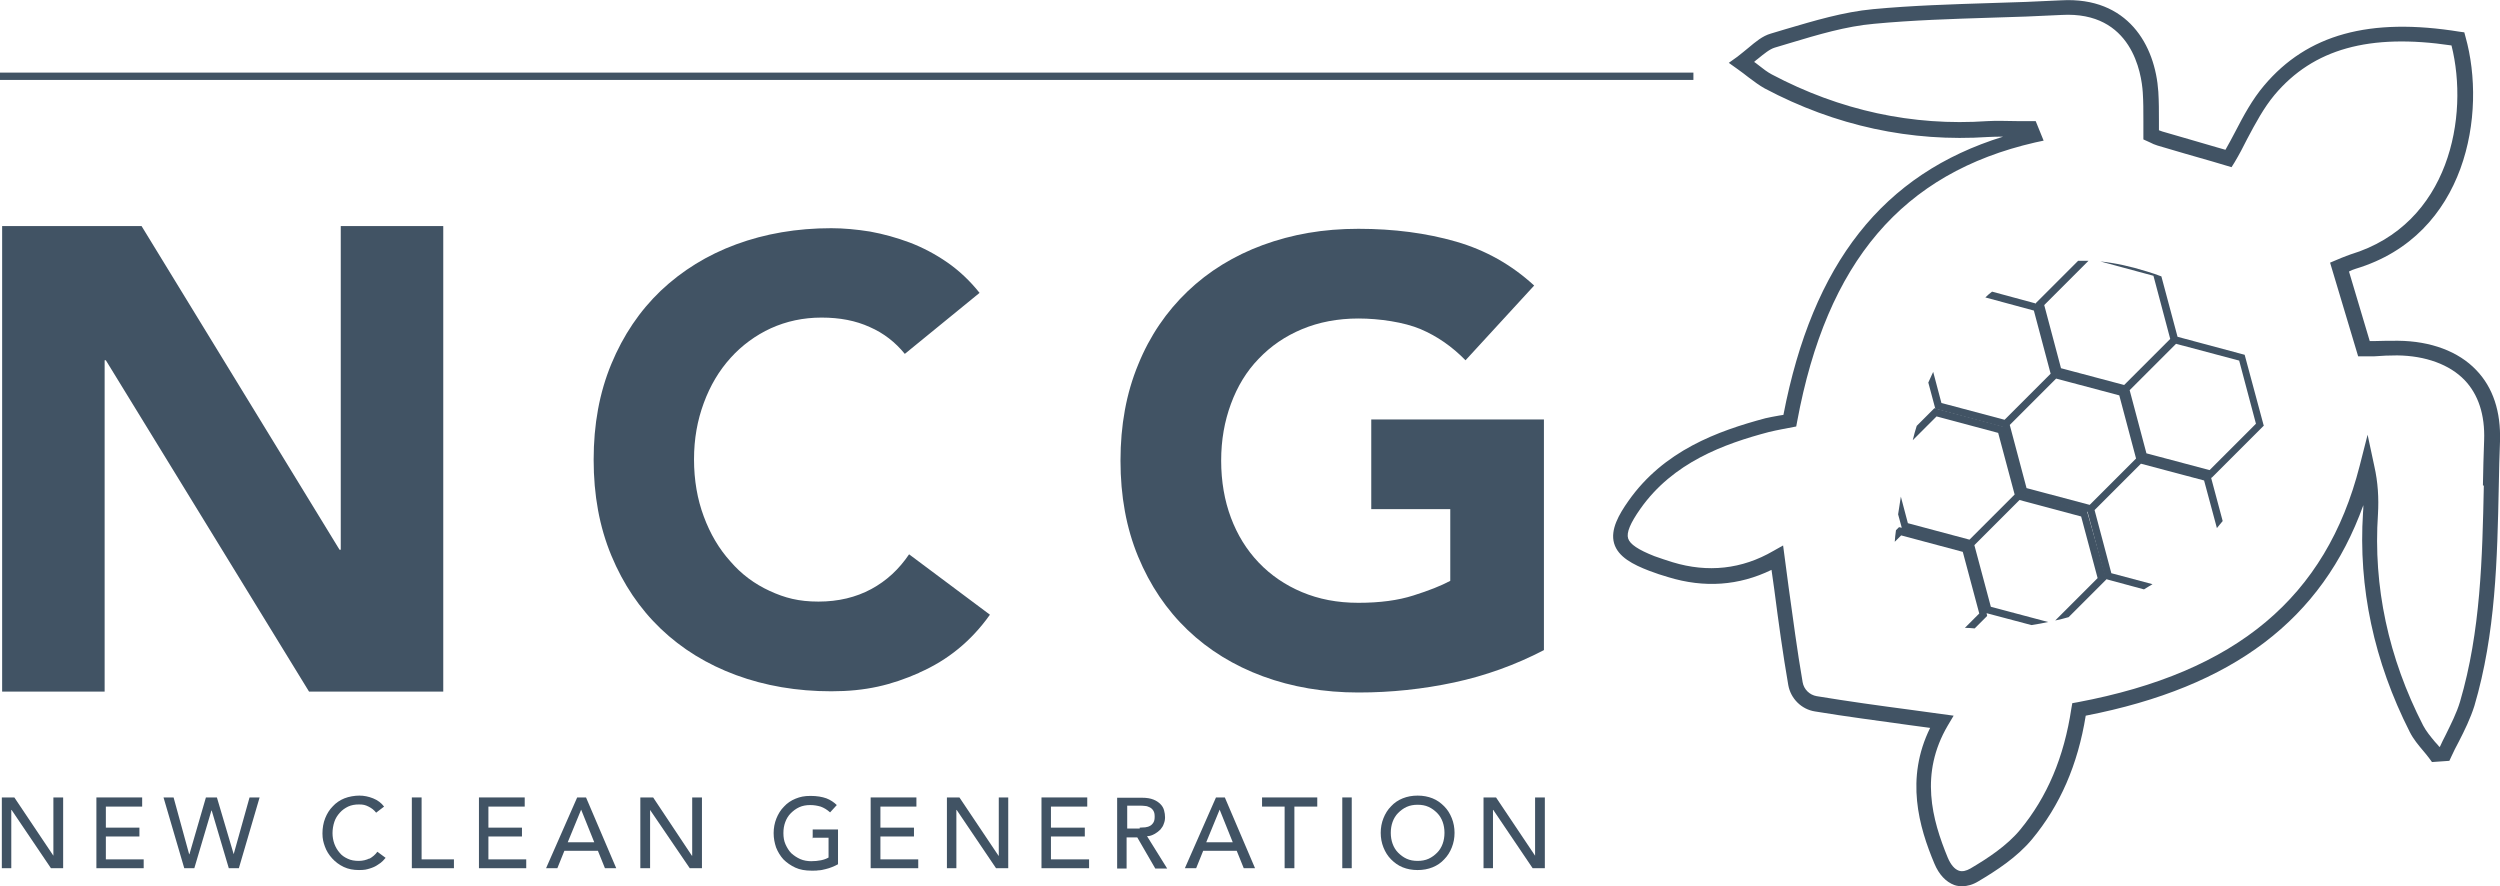
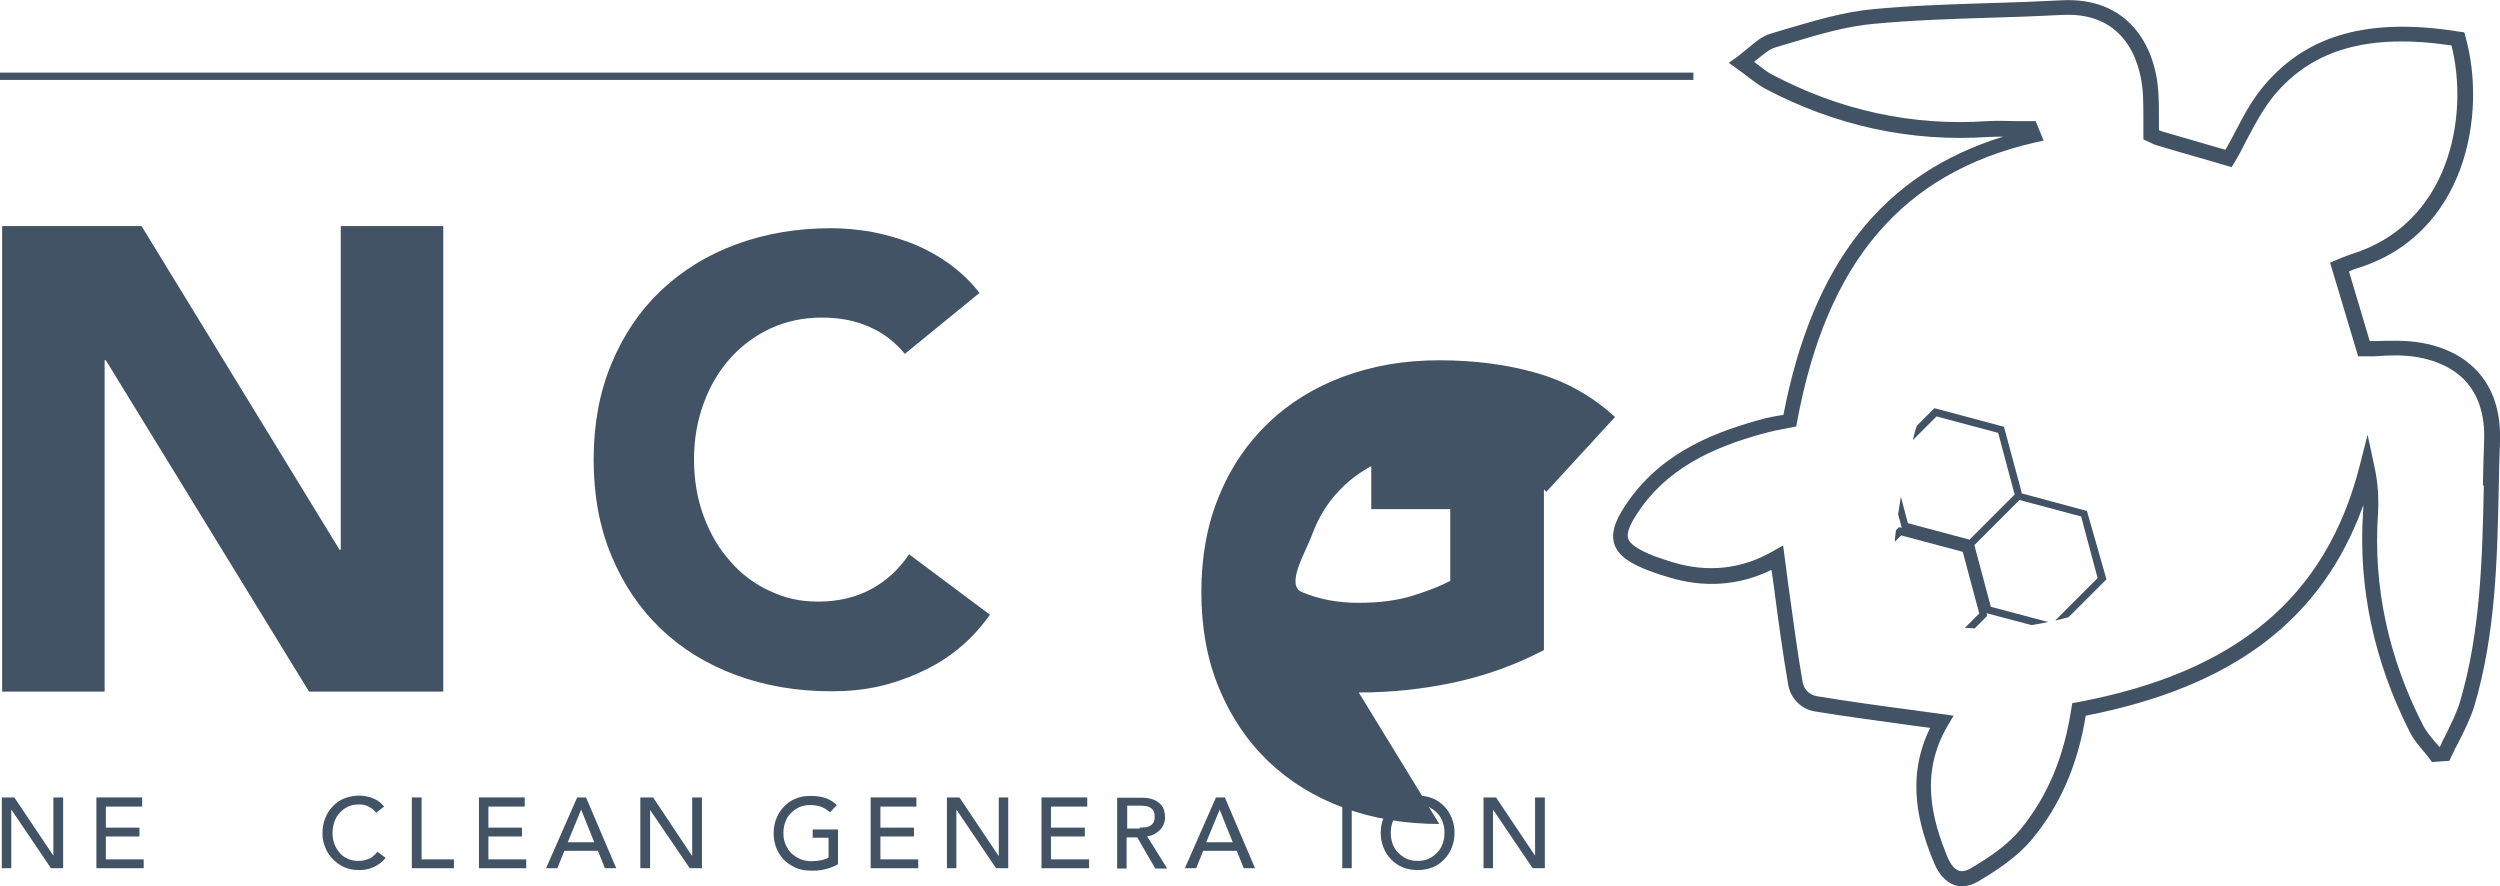
<svg xmlns="http://www.w3.org/2000/svg" id="Layer_2" viewBox="0 0 819.5 290.5">
  <defs>
    <style>.cls-1{fill:#415364;}</style>
  </defs>
  <g id="Layer_1-2">
    <polygon class="cls-1" points="145.3 74.1 111.7 74.1 111.7 180.2 111.3 180.2 46.4 74.1 .7 74.1 .7 226.7 34.3 226.7 34.3 118.1 34.7 118.1 101.3 226.7 145.3 226.7 145.3 74.1" />
    <path class="cls-1" d="M301.3,220.5c9.4-4.1,17.1-10.4,23.2-19l-26.5-19.8c-3.3,4.9-7.4,8.7-12.4,11.4-5,2.7-10.8,4.1-17.3,4.1s-11-1.2-16-3.5c-5-2.3-9.3-5.5-12.9-9.7-3.7-4.1-6.6-9-8.7-14.7-2.1-5.6-3.2-11.9-3.2-18.7s1.1-12.8,3.2-18.5c2.1-5.7,5-10.6,8.8-14.8,3.7-4.1,8.2-7.4,13.2-9.7,5.1-2.3,10.6-3.5,16.6-3.5s11.2,1,15.8,3.1c4.6,2,8.4,5,11.5,8.8l24.5-20c-3.1-3.9-6.7-7.3-10.6-10-3.9-2.7-8.1-4.9-12.3-6.5-4.3-1.6-8.6-2.8-13-3.6-4.4-.7-8.7-1.1-12.7-1.1-11.3,0-21.7,1.8-31.2,5.3-9.5,3.5-17.7,8.6-24.7,15.2-6.9,6.6-12.3,14.6-16.2,24-3.9,9.4-5.8,19.8-5.8,31.4s1.9,22,5.8,31.4c3.9,9.4,9.3,17.4,16.2,24,6.9,6.6,15.2,11.7,24.7,15.2,9.5,3.5,19.9,5.3,31.2,5.3s19.6-2,28.9-6.1Z" />
-     <path class="cls-1" d="M445.4,227c10.6,0,21-1.1,31.3-3.3,10.2-2.2,20-5.7,29.4-10.6v-75.6h-56.6v29.4h25.9v23.5c-3,1.6-7,3.2-12.1,4.8-5,1.6-11,2.4-18,2.4s-13-1.2-18.5-3.5c-5.5-2.3-10.3-5.6-14.2-9.7-4-4.2-7-9.1-9.1-14.7-2.1-5.6-3.2-11.9-3.2-18.7s1.1-12.9,3.2-18.6c2.1-5.7,5.1-10.7,9.1-14.8,4-4.2,8.7-7.4,14.2-9.7,5.5-2.3,11.7-3.5,18.5-3.5s15,1.2,20.4,3.5c5.4,2.3,10.3,5.7,14.7,10.2l22.5-24.5c-7.4-6.8-15.9-11.6-25.6-14.4-9.7-2.8-20.4-4.2-32-4.2s-21.7,1.8-31.3,5.3c-9.5,3.5-17.8,8.6-24.7,15.2-6.9,6.6-12.4,14.6-16.2,24-3.9,9.4-5.8,19.9-5.8,31.5s1.9,22.1,5.8,31.5c3.9,9.4,9.3,17.4,16.2,24,6.9,6.6,15.2,11.7,24.7,15.2,9.5,3.5,20,5.3,31.3,5.3Z" />
+     <path class="cls-1" d="M445.4,227c10.6,0,21-1.1,31.3-3.3,10.2-2.2,20-5.7,29.4-10.6v-75.6h-56.6v29.4h25.9v23.5c-3,1.6-7,3.2-12.1,4.8-5,1.6-11,2.4-18,2.4s-13-1.2-18.5-3.5s1.1-12.9,3.2-18.6c2.1-5.7,5.1-10.7,9.1-14.8,4-4.2,8.7-7.4,14.2-9.7,5.5-2.3,11.7-3.5,18.5-3.5s15,1.2,20.4,3.5c5.4,2.3,10.3,5.7,14.7,10.2l22.5-24.5c-7.4-6.8-15.9-11.6-25.6-14.4-9.7-2.8-20.4-4.2-32-4.2s-21.7,1.8-31.3,5.3c-9.5,3.5-17.8,8.6-24.7,15.2-6.9,6.6-12.4,14.6-16.2,24-3.9,9.4-5.8,19.9-5.8,31.5s1.9,22.1,5.8,31.5c3.9,9.4,9.3,17.4,16.2,24,6.9,6.6,15.2,11.7,24.7,15.2,9.5,3.5,20,5.3,31.3,5.3Z" />
    <polygon class="cls-1" points="17.5 280.5 17.5 280.5 4.7 261.4 .6 261.4 .6 284.6 3.7 284.6 3.7 265.5 3.8 265.5 16.7 284.6 20.7 284.6 20.7 261.4 17.5 261.4 17.5 280.5" />
    <polygon class="cls-1" points="34.7 274.2 45.7 274.2 45.7 271.3 34.7 271.3 34.7 264.4 46.6 264.4 46.6 261.4 31.6 261.4 31.6 284.6 47.1 284.6 47.1 281.7 34.7 281.7 34.7 274.2" />
-     <polygon class="cls-1" points="76.6 280 76.6 280 71.1 261.4 67.5 261.4 62.1 280 62 280 56.9 261.4 53.6 261.4 60.4 284.6 63.7 284.6 69.3 265.7 69.4 265.7 75 284.6 78.3 284.6 85.1 261.4 81.8 261.4 76.6 280" />
    <path class="cls-1" d="M121.1,281.4c-1,.5-2.2.8-3.5.8s-2.6-.2-3.6-.7c-1.1-.5-2-1.1-2.7-2-.7-.8-1.3-1.8-1.7-2.9-.4-1.1-.6-2.3-.6-3.5s.2-2.5.6-3.7c.4-1.2,1-2.1,1.8-3,.8-.9,1.7-1.5,2.7-2,1.1-.5,2.2-.7,3.6-.7s2.1.2,3.1.7c1,.5,1.8,1.1,2.5,2l2.6-2c-.9-1.2-2.1-2.1-3.6-2.7-1.5-.6-3-.9-4.5-.9s-3.4.3-4.9.9c-1.5.6-2.8,1.5-3.8,2.6-1.1,1.1-1.9,2.4-2.5,3.9-.6,1.5-.9,3.2-.9,5s.3,2.9.8,4.3c.5,1.4,1.3,2.7,2.4,3.9,1,1.1,2.3,2.1,3.8,2.8,1.5.7,3.1,1,5,1s2.5-.2,3.5-.5c1-.3,1.9-.7,2.6-1.2.7-.4,1.3-.9,1.7-1.3.4-.4.7-.8.9-1l-2.7-2c-.7,1-1.6,1.7-2.6,2.3Z" />
    <polygon class="cls-1" points="138.2 261.4 135 261.4 135 284.6 148.8 284.6 148.8 281.7 138.2 281.7 138.2 261.4" />
    <polygon class="cls-1" points="160.1 274.2 171.1 274.2 171.1 271.3 160.1 271.3 160.1 264.4 172 264.4 172 261.4 157 261.4 157 284.6 172.5 284.6 172.5 281.7 160.1 281.7 160.1 274.2" />
    <path class="cls-1" d="M189.2,261.4l-10.2,23.2h3.7l2.3-5.7h11l2.3,5.7h3.7l-9.9-23.2h-2.9ZM186.1,276.1l4.4-10.7h0l4.3,10.7h-8.8Z" />
    <polygon class="cls-1" points="226.9 280.5 226.8 280.5 214.1 261.4 209.9 261.4 209.9 284.6 213.1 284.6 213.1 265.5 213.1 265.5 226.1 284.6 230.1 284.6 230.1 261.4 226.9 261.4 226.9 280.5" />
    <path class="cls-1" d="M266.5,274.6h5.1v6.5c-.7.4-1.5.7-2.5.9-1,.2-2.1.3-3.2.3s-2.5-.2-3.6-.7c-1.1-.5-2-1.1-2.9-1.9-.8-.8-1.4-1.8-1.9-2.9-.5-1.1-.7-2.3-.7-3.7s.2-2.5.6-3.6c.4-1.1,1-2.1,1.8-2.9.8-.8,1.7-1.5,2.8-2,1.1-.5,2.3-.7,3.6-.7s2.3.2,3.4.5c1.1.4,2.1,1,3.1,1.9l2.2-2.4c-.9-.9-2.1-1.7-3.4-2.2-1.4-.5-3.1-.8-5.2-.8s-3.4.3-4.9.9c-1.5.6-2.8,1.5-3.8,2.6-1.1,1.1-1.9,2.4-2.5,3.9-.6,1.5-.9,3.1-.9,4.8s.3,3.2.8,4.7c.6,1.5,1.4,2.8,2.4,3.9,1.1,1.1,2.4,2,3.9,2.7,1.5.7,3.3,1,5.3,1s1.4,0,2.2-.1c.8,0,1.6-.2,2.4-.4.8-.2,1.5-.4,2.2-.7.7-.3,1.4-.6,1.9-.9v-11.4h-8.3v3Z" />
    <polygon class="cls-1" points="288.6 274.2 299.6 274.2 299.6 271.3 288.6 271.3 288.6 264.4 300.4 264.4 300.4 261.4 285.4 261.4 285.4 284.6 301 284.6 301 281.7 288.6 281.7 288.6 274.2" />
    <polygon class="cls-1" points="327.4 280.5 327.3 280.5 314.5 261.4 310.4 261.4 310.4 284.6 313.5 284.6 313.5 265.5 313.6 265.5 326.5 284.6 330.5 284.6 330.5 261.4 327.4 261.4 327.4 280.5" />
    <polygon class="cls-1" points="344.5 274.2 355.6 274.2 355.6 271.3 344.5 271.3 344.5 264.4 356.4 264.4 356.4 261.4 341.4 261.4 341.4 284.6 357 284.6 357 281.7 344.5 281.7 344.5 274.2" />
    <path class="cls-1" d="M378.6,273.3c.7-.4,1.3-.9,1.8-1.4.5-.6.9-1.2,1.1-1.9.3-.7.4-1.4.4-2.1s-.1-1.5-.3-2.2c-.2-.8-.6-1.5-1.2-2.1-.6-.6-1.3-1.1-2.3-1.5-1-.4-2.2-.6-3.7-.6h-8.2v23.2h3.1v-10.2h3.5l5.9,10.2h3.9l-6.6-10.6c.9,0,1.7-.3,2.4-.7ZM373.6,271.6h-4.1v-7.5h4.1c.6,0,1.2,0,1.8.1.6,0,1.1.3,1.6.5.5.3.8.6,1.1,1.1.3.5.4,1.1.4,1.9s-.1,1.4-.4,1.9c-.3.5-.7.9-1.1,1.1-.5.3-1,.4-1.6.5-.6,0-1.2.1-1.8.1Z" />
    <path class="cls-1" d="M398.6,261.4l-10.2,23.2h3.7l2.3-5.7h11l2.3,5.7h3.7l-9.9-23.2h-2.9ZM395.4,276.1l4.4-10.7h0l4.3,10.7h-8.8Z" />
-     <polygon class="cls-1" points="413.7 264.4 421.1 264.4 421.1 284.6 424.3 284.6 424.3 264.4 431.8 264.4 431.8 261.4 413.7 261.4 413.7 264.4" />
    <rect class="cls-1" x="440" y="261.4" width="3.1" height="23.2" />
    <path class="cls-1" d="M473.4,264.3c-1.1-1.1-2.3-2-3.8-2.6-1.5-.6-3.1-.9-4.9-.9s-3.4.3-4.9.9c-1.5.6-2.8,1.5-3.8,2.6-1.1,1.1-1.9,2.4-2.5,3.9-.6,1.5-.9,3.1-.9,4.8s.3,3.3.9,4.8c.6,1.5,1.4,2.8,2.5,3.9,1.1,1.1,2.3,2,3.8,2.6,1.5.6,3.1.9,4.9.9s3.4-.3,4.9-.9c1.5-.6,2.8-1.5,3.8-2.6,1.1-1.1,1.9-2.4,2.5-3.9.6-1.5.9-3.1.9-4.8s-.3-3.3-.9-4.8c-.6-1.5-1.4-2.8-2.5-3.9ZM472.9,276.6c-.4,1.1-1,2.1-1.8,2.9-.8.8-1.7,1.5-2.8,2-1.1.5-2.3.7-3.6.7s-2.5-.2-3.6-.7c-1.1-.5-2-1.2-2.8-2-.8-.8-1.4-1.8-1.8-2.9-.4-1.1-.6-2.3-.6-3.6s.2-2.5.6-3.6c.4-1.1,1-2.1,1.8-2.9.8-.8,1.7-1.5,2.8-2,1.1-.5,2.3-.7,3.6-.7s2.5.2,3.6.7c1.1.5,2,1.2,2.8,2,.8.8,1.4,1.8,1.8,2.9.4,1.1.6,2.3.6,3.6s-.2,2.5-.6,3.6Z" />
    <polygon class="cls-1" points="503.2 280.5 503.2 280.5 490.4 261.4 486.3 261.4 486.3 284.6 489.4 284.6 489.4 265.5 489.5 265.5 502.4 284.6 506.4 284.6 506.4 261.4 503.2 261.4 503.2 280.5" />
    <path class="cls-1" d="M811.7,121.3c-5.8-6.1-14.9-9.5-25.6-9.6-2.6,0-5.1,0-7.7.1h-1.6s-6.8-22.8-6.8-22.8c.8-.4,1.5-.7,2.2-.9,36.5-11,43-51.1,36-76l-.4-1.5-1.5-.2c-29.6-4.8-50,.9-64.1,17.6-3.9,4.6-6.7,9.8-9.6,15.4-1,1.9-2,3.8-3.1,5.7l-2.8-.8c-5.7-1.7-11.8-3.4-17.9-5.2-.4-.1-.7-.3-1.1-.4,0-1,0-2,0-3,0-3.3,0-6.4-.2-9.6-1-15.3-10-31.2-31.8-30-7.7.4-15.4.7-23.1.9-12.7.4-25.8.8-38.6,2-9.7.9-19.3,3.8-28.5,6.5l-5,1.5c-2.8.8-5,2.7-7.4,4.7-1.1.9-2.3,1.9-3.6,2.9l-2.8,2,2.8,2c1.4,1,2.6,1.9,3.6,2.7,2,1.5,3.6,2.7,5.4,3.7,23.2,12.3,47.9,17.6,73.3,15.9,1.6-.1,3.2-.1,4.8-.1-39.4,12.2-62.4,41.5-72,91.2l-1.3.2c-1.8.3-3.2.6-4.6.9-15.7,4.2-33.3,10.6-44.9,27.1-3.1,4.4-6,9.4-4.7,13.9,1.3,4.5,6.3,7,11.5,9,2.1.8,4.2,1.5,6.3,2.1,11.8,3.6,23.1,2.8,33.8-2.4l.9,6.4c1.4,10.8,2.8,21,4.6,31.4.8,4.4,4.3,7.9,8.7,8.6,10.3,1.7,20.4,3,31.1,4.5l6.7.9c-8.2,16.6-3.7,32.4,1.4,44.5,1.5,3.6,3.8,6,6.5,7,.8.3,1.7.4,2.6.4,1.7,0,3.5-.5,5.3-1.6,5.9-3.5,12.7-7.9,17.6-13.8,9.2-11.1,15-24.4,17.6-40.5,48.3-9.4,77.5-31.5,91-69,0,.8,0,1.6-.1,2.4-1.6,24.6,3.6,48.8,15.3,71.9,1.2,2.4,2.9,4.4,4.5,6.3.7.8,1.4,1.7,2,2.5l.8,1.1,5.7-.4.6-1.3c.8-1.7,1.6-3.4,2.5-5,1.9-3.7,3.8-7.6,5.1-11.7,7-23.7,7.5-48.3,8-72.1.1-4.9.2-9.8.4-14.7.3-9.7-2.3-17.6-7.8-23.3ZM814.2,159.2c-.5,23.5-1,47.7-7.8,70.8-1.1,3.7-2.9,7.2-4.7,10.9-.7,1.3-1.3,2.6-1.9,3.9h-.2c-.4-.5-.9-1.1-1.4-1.6-1.5-1.8-2.9-3.5-3.9-5.4-11.4-22.2-16.4-45.6-14.8-69.3.3-5.2,0-10.4-1.2-15.7l-2.2-10.3-2.6,10.2c-11,43.1-40.4,67.7-92.5,77.5l-1.7.3-.3,1.7c-2.4,16-7.9,29-16.8,39.8-4.4,5.3-10.7,9.4-16.3,12.7-1.4.8-2.7,1.1-3.8.7-1.4-.5-2.6-1.9-3.6-4.2-5.2-12.6-9.3-27.6,0-43.4l1.9-3.2-13.9-1.9c-10.6-1.4-20.7-2.8-31-4.5-2.3-.4-4.2-2.2-4.6-4.6-1.8-10.4-3.1-20.5-4.6-31.2l-1.8-13.6-3.2,1.8c-10.3,6-21.5,7.2-33,3.7-2-.6-4-1.3-6-2-5.3-2.1-8-3.9-8.6-5.8-.6-1.9.7-5,4-9.7,10.7-15.2,27.4-21.3,42.2-25.2,1.3-.3,2.6-.6,4.2-.9l4.7-.9.3-1.6c9.7-52.4,34.5-81.5,78-91.5l2.8-.6-2.6-6.4h-1.6c-1.5,0-2.9,0-4.4,0-3.2,0-6.5-.2-9.8,0-24.6,1.7-48.4-3.5-70.7-15.3-1.5-.8-2.8-1.8-4.7-3.3-.3-.3-.7-.5-1.1-.8.4-.4.8-.7,1.2-1,2.1-1.7,3.9-3.2,5.6-3.7l5-1.5c9-2.7,18.3-5.5,27.5-6.3,12.7-1.2,25.7-1.6,38.3-2,7.7-.2,15.5-.5,23.2-.9,23.1-1.3,26.2,19.2,26.6,25.4.2,3,.2,6,.2,9.2,0,1.5,0,3,0,4.6v1.6s2.2,1,2.2,1c.7.4,1.5.7,2.4,1,6.1,1.8,12.2,3.6,17.9,5.2l6.4,1.9,1-1.6c1.5-2.5,2.8-5,4.1-7.6,2.8-5.3,5.5-10.3,9-14.5,12.7-15.1,31.1-20.2,58-16.2,5.8,23.1-.5,58.6-33.1,68.5-.9.3-1.8.7-2.9,1.1l-3.8,1.6,9.2,30.7h5.3c2.5-.2,5-.3,7.5-.3,9.3.1,17.2,3,22.1,8.1,4.5,4.7,6.7,11.4,6.4,19.7-.2,4.9-.3,9.9-.4,14.8Z" />
-     <path class="cls-1" d="M742.1,139.7l-6.3-23.4-22-5.9-5.3-19.8c-1.5-.6-3.1-1.1-4.7-1.6-5.4-1.7-10.5-2.8-15.3-3.3l17.4,4.7,5.5,20.7-15.1,15.1-20.7-5.5-5.5-20.7,14.5-14.5c-1.2,0-2.3,0-3.4,0l-13.8,13.8v.2c0,0-14.4-3.9-14.4-3.9-.8.6-1.5,1.2-2.2,1.9l15.9,4.3,5.5,20.7-9.6,9.6-5.5,5.5-20.7-5.5-2.7-10.2c-.5,1.2-1.1,2.3-1.6,3.5l2.3,8.6,22,5.9,5.9,22,22,5.9,5.9,22,12.6,3.4c1-.6,1.9-1.2,2.8-1.7l-13.5-3.6-5.5-20.7,7.7-7.7,7.5-7.5,20.7,5.5,4.2,15.6c.6-.8,1.3-1.5,1.9-2.3l-3.8-14.2h.2c0,0,17.1-17.1,17.1-17.1ZM692.5,158l-7.5,7.5-20.7-5.5-5.5-20.7,7.6-7.6,7.6-7.6,20.7,5.5,5.5,20.7-7.7,7.7ZM724.3,154.1l-20.7-5.5-5.5-20.7.3-.3,14.9-14.9,20.7,5.5,5.5,20.7-15.1,15.1Z" />
    <path class="cls-1" d="M662.7,161.4l-5.8-21.5-22.8-6.1-5.8,5.8c-.5,1.5-.9,3.1-1.3,4.7l7.8-7.8,20.2,5.4,5.4,20.2-14.8,14.8-20.2-5.4-2.3-8.7c-.3,2-.6,3.9-.9,5.8l1.2,4.4-.9-.2-1,1c-.2,1.3-.3,2.5-.4,3.8l2.1-2.1,20.2,5.4,5.4,20.2-4.7,4.7c1.1,0,2.1.1,3.2.2l4.1-4.1-.2-.9,14.7,3.9c1.9-.3,3.7-.6,5.5-1l-18.8-5-5.4-20.2,14.8-14.8,20.2,5.4,5.4,20.2-13.9,13.9c1.5-.3,3-.7,4.4-1.1l12.4-12.4-6.4-22.4-21.5-5.8Z" />
    <rect class="cls-1" y="23.8" width="555.1" height="2.4" />
  </g>
</svg>